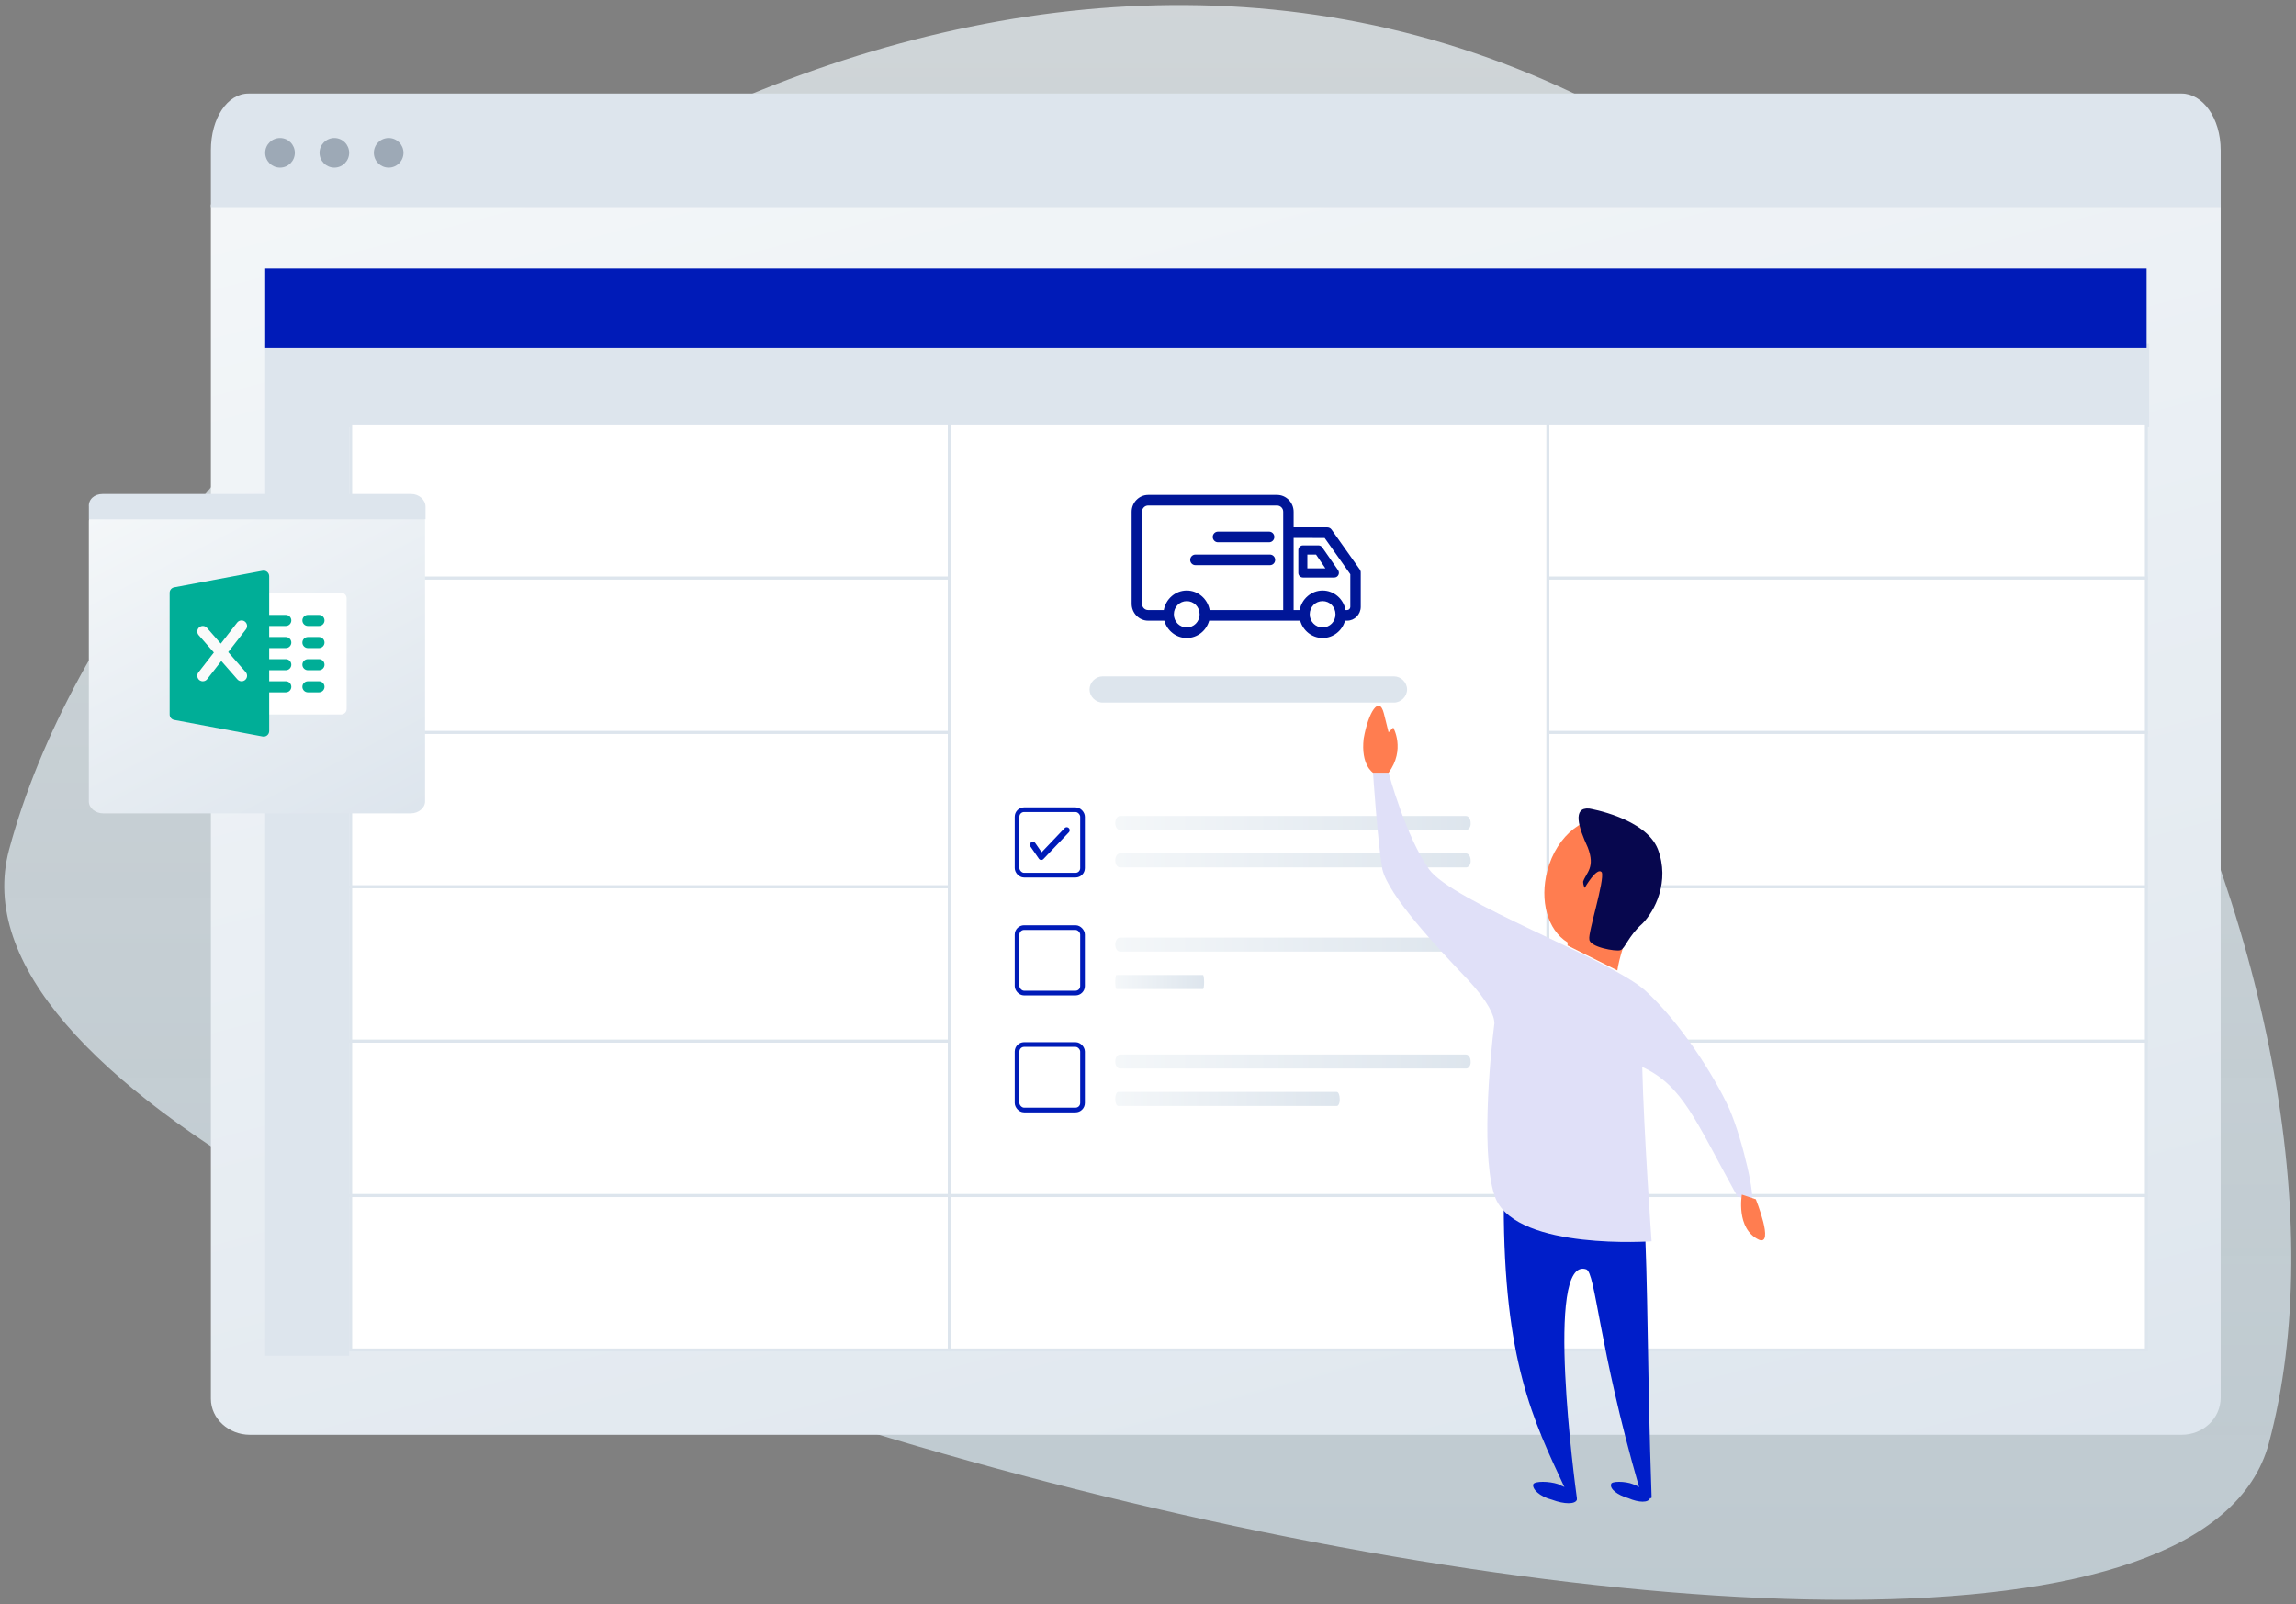
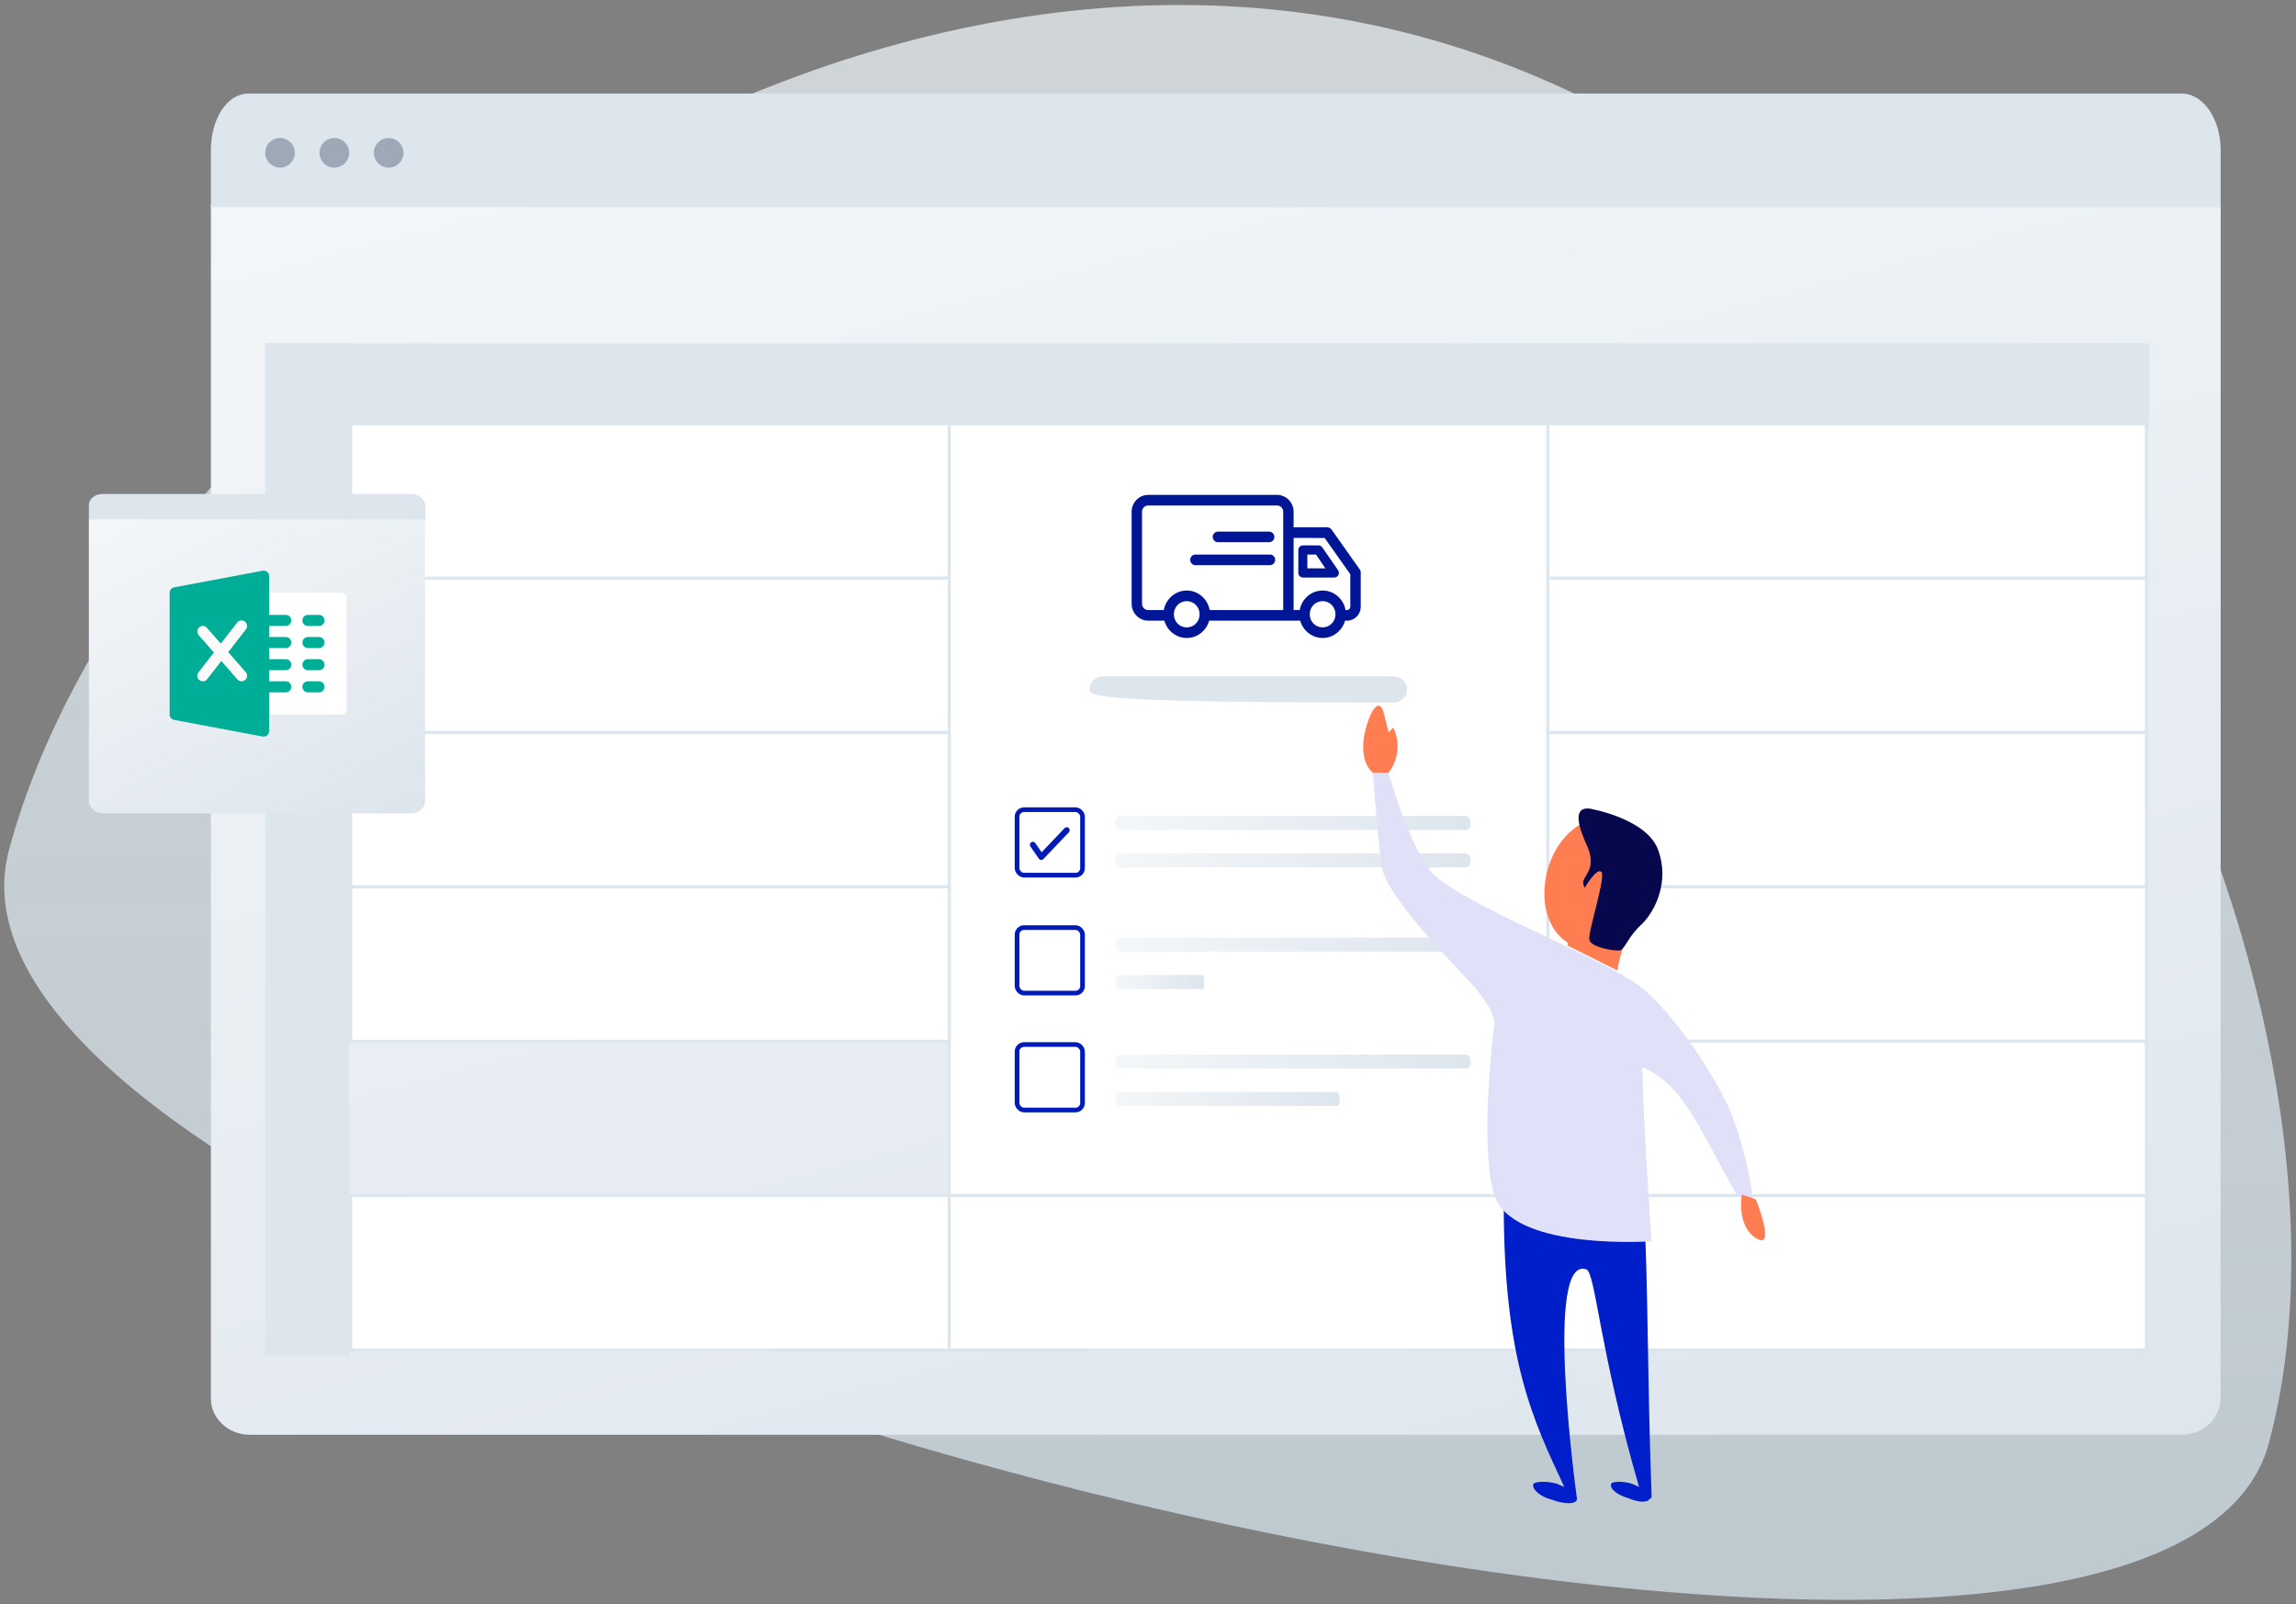
<svg xmlns="http://www.w3.org/2000/svg" width="491" height="343" viewBox="0 0 491 343" fill="none">
  <rect x="0" y="0" width="491" height="343" fill="#808080" stroke="none" />
  <path opacity="0.7" fill-rule="evenodd" clip-rule="evenodd" d="M485.194 308.553C510.42 214.749 434.297 42.656 303.183 7.652C172.069 -27.352 28.203 84 1.941 181.655C-24.322 279.311 459.967 402.357 485.194 308.553Z" fill="url(#calculo-de-frete-paint-0)" />
  <path d="M53.411 306.736H466.581C471.033 306.736 474.892 303.322 474.892 298.77V43.736H45.1V299.054C45.1 303.322 48.959 306.736 53.411 306.736Z" fill="url(#calculo-de-frete-paint-1)" />
  <path d="M53.136 20H466.558C471.023 20 474.892 25.205 474.892 32.144V44.288H45.1V32.144C45.1 25.205 48.672 20 53.136 20Z" fill="#DDE5ED" />
  <circle cx="59.884" cy="32.672" r="3.168" fill="#9DA9B6" />
  <circle cx="71.501" cy="32.672" r="3.168" fill="#9DA9B6" />
  <circle cx="83.116" cy="32.672" r="3.168" fill="#9DA9B6" />
  <rect x="56.716" y="73.36" width="17.952" height="216.48" fill="#DDE5ED" />
  <rect x="459.58" y="73.36" width="17.952" height="402.336" transform="rotate(90 459.58 73.36)" fill="#DDE5ED" />
-   <rect x="56.716" y="57.416" width="402.336" height="17" fill="#001BB8" />
  <rect x="75" y="90.6" width="128" height="33" fill="white" stroke="#DDE5ED" stroke-width="0.627" />
  <rect x="331" y="90.6" width="128" height="33" fill="white" stroke="#DDE5ED" stroke-width="0.627" />
  <rect x="331" y="123.6" width="128" height="33" fill="white" stroke="#DDE5ED" stroke-width="0.627" />
  <rect x="331" y="156.6" width="128" height="33" fill="white" stroke="#DDE5ED" stroke-width="0.627" />
  <rect x="331" y="189.6" width="128" height="33" fill="white" stroke="#DDE5ED" stroke-width="0.627" />
  <rect x="331" y="222.6" width="128" height="33" fill="white" stroke="#DDE5ED" stroke-width="0.627" />
  <rect x="331" y="255.6" width="128" height="33" fill="white" stroke="#DDE5ED" stroke-width="0.627" />
  <rect x="75" y="123.6" width="128" height="33" fill="white" stroke="#DDE5ED" stroke-width="0.627" />
  <rect x="203" y="90.6" width="128" height="165" fill="white" stroke="#DDE5ED" stroke-width="0.627" />
  <rect x="75" y="156.6" width="128" height="33" fill="white" stroke="#DDE5ED" stroke-width="0.627" />
  <rect x="75" y="189.6" width="128" height="33" fill="white" stroke="#DDE5ED" stroke-width="0.627" />
-   <rect x="75" y="222.6" width="128" height="33" fill="white" stroke="#DDE5ED" stroke-width="0.627" />
  <rect x="75" y="255.6" width="128" height="33" fill="white" stroke="#DDE5ED" stroke-width="0.627" />
  <rect x="203" y="255.6" width="128" height="33" fill="white" stroke="#DDE5ED" stroke-width="0.627" />
  <rect x="217.5" y="223.308" width="14" height="14" rx="1.5" stroke="#001BB8" />
  <rect x="217.5" y="198.308" width="14" height="14" rx="1.5" stroke="#001BB8" />
  <rect x="217.5" y="173.1" width="14" height="14" rx="1.5" stroke="#001BB8" />
  <path d="M313.535 177.444H239.532C238.942 177.444 238.5 176.801 238.5 175.944C238.5 175.087 238.942 174.444 239.532 174.444H313.461C314.051 174.444 314.493 175.087 314.493 175.944C314.567 176.801 314.051 177.444 313.535 177.444Z" fill="url(#calculo-de-frete-paint-2)" />
  <path d="M313.535 185.444H239.532C238.942 185.444 238.5 184.801 238.5 183.944C238.5 183.087 238.942 182.444 239.532 182.444H313.461C314.051 182.444 314.493 183.087 314.493 183.944C314.567 184.801 314.051 185.444 313.535 185.444Z" fill="url(#calculo-de-frete-paint-3)" />
  <path d="M313.535 203.444H239.532C238.942 203.444 238.5 202.801 238.5 201.944C238.5 201.087 238.942 200.444 239.532 200.444H313.461C314.051 200.444 314.493 201.087 314.493 201.944C314.567 202.801 314.051 203.444 313.535 203.444Z" fill="url(#calculo-de-frete-paint-4)" />
  <path d="M257.259 211.444H238.758C238.611 211.444 238.5 210.801 238.5 209.944C238.5 209.087 238.611 208.444 238.758 208.444H257.24C257.388 208.444 257.498 209.087 257.498 209.944C257.517 210.801 257.388 211.444 257.259 211.444Z" fill="url(#calculo-de-frete-paint-5)" />
  <path d="M313.535 228.444H239.532C238.942 228.444 238.5 227.801 238.5 226.944C238.5 226.087 238.942 225.444 239.532 225.444H313.461C314.051 225.444 314.493 226.087 314.493 226.944C314.567 227.801 314.051 228.444 313.535 228.444Z" fill="url(#calculo-de-frete-paint-6)" />
  <path d="M285.89 236.444H239.152C238.779 236.444 238.5 235.801 238.5 234.944C238.5 234.087 238.779 233.444 239.152 233.444H285.844C286.216 233.444 286.496 234.087 286.496 234.944C286.542 235.801 286.216 236.444 285.89 236.444Z" fill="url(#calculo-de-frete-paint-7)" />
  <path fill-rule="evenodd" clip-rule="evenodd" d="M222.525 184.087C222.295 184.046 222.091 183.914 221.955 183.72L220.16 181.122C219.88 180.719 219.977 180.163 220.376 179.879C220.776 179.596 221.325 179.694 221.605 180.099L222.787 181.806L227.482 176.873C227.82 176.518 228.378 176.508 228.73 176.85C229.081 177.191 229.091 177.757 228.754 178.113L223.314 183.827C223.13 184.019 222.873 184.118 222.61 184.097C222.581 184.095 222.553 184.092 222.525 184.087Z" fill="#001BB8" />
  <path d="M222.525 184.087C222.295 184.046 222.091 183.914 221.955 183.72L220.16 181.122C219.88 180.719 219.977 180.163 220.376 179.879C220.776 179.596 221.325 179.694 221.605 180.099L222.787 181.806L227.482 176.873C227.82 176.518 228.378 176.508 228.73 176.85C229.081 177.191 229.091 177.757 228.754 178.113L223.314 183.827C223.13 184.019 222.873 184.118 222.61 184.097C222.581 184.095 222.553 184.092 222.525 184.087" stroke="white" stroke-width="0.5" />
-   <path d="M298.1 150.2H235.8C234.3 150.2 233 148.9 233 147.4C233 145.9 234.3 144.6 235.8 144.6H298.1C299.6 144.6 300.9 145.9 300.9 147.4C300.9 148.9 299.6 150.2 298.1 150.2Z" fill="#DDE5ED" />
+   <path d="M298.1 150.2C234.3 150.2 233 148.9 233 147.4C233 145.9 234.3 144.6 235.8 144.6H298.1C299.6 144.6 300.9 145.9 300.9 147.4C300.9 148.9 299.6 150.2 298.1 150.2Z" fill="#DDE5ED" />
  <path d="M22.035 173.886H87.865C89.499 173.886 90.9 172.719 90.9 171.34V111.398C90.9 110.019 89.499 108.852 87.865 108.852H22.035C20.401 108.852 19 110.019 19 111.398V171.34C19 172.719 20.401 173.886 22.035 173.886Z" fill="url(#calculo-de-frete-paint-8)" />
  <path d="M21.948 105.6H87.942C89.588 105.6 91 106.851 91 108.31V111.02H19.007V108.31C18.89 106.746 20.184 105.6 21.948 105.6Z" fill="#DDE5ED" />
  <path d="M72.944 152.745H56.386C55.733 152.745 55.203 152.216 55.203 151.563C55.203 150.91 55.203 128.561 55.203 127.908C55.203 127.255 55.733 126.726 56.386 126.726H72.944C73.597 126.726 74.127 127.255 74.127 127.908V151.563C74.127 152.216 73.597 152.745 72.944 152.745Z" fill="white" />
  <path d="M61.117 133.822H56.386C55.733 133.822 55.203 133.292 55.203 132.639C55.203 131.986 55.733 131.456 56.386 131.456H61.117C61.77 131.456 62.299 131.986 62.299 132.639C62.299 133.292 61.77 133.822 61.117 133.822Z" fill="#00AE97" />
  <path d="M61.117 138.553H56.386C55.733 138.553 55.203 138.023 55.203 137.37C55.203 136.717 55.733 136.187 56.386 136.187H61.117C61.77 136.187 62.299 136.717 62.299 137.37C62.299 138.023 61.77 138.553 61.117 138.553Z" fill="#00AE97" />
  <path d="M61.117 143.284H56.386C55.733 143.284 55.203 142.754 55.203 142.101C55.203 141.448 55.733 140.918 56.386 140.918H61.117C61.77 140.918 62.299 141.448 62.299 142.101C62.299 142.754 61.77 143.284 61.117 143.284Z" fill="#00AE97" />
  <path d="M61.117 148.015H56.386C55.733 148.015 55.203 147.485 55.203 146.832C55.203 146.179 55.733 145.649 56.386 145.649H61.117C61.77 145.649 62.299 146.179 62.299 146.832C62.299 147.485 61.77 148.015 61.117 148.015Z" fill="#00AE97" />
  <path d="M68.213 133.822H65.848C65.195 133.822 64.665 133.292 64.665 132.639C64.665 131.986 65.195 131.456 65.848 131.456H68.213C68.866 131.456 69.396 131.986 69.396 132.639C69.396 133.292 68.866 133.822 68.213 133.822Z" fill="#00AE97" />
  <path d="M68.213 138.553H65.848C65.195 138.553 64.665 138.023 64.665 137.37C64.665 136.717 65.195 136.187 65.848 136.187H68.213C68.866 136.187 69.396 136.717 69.396 137.37C69.396 138.023 68.866 138.553 68.213 138.553Z" fill="#00AE97" />
  <path d="M68.213 143.284H65.848C65.195 143.284 64.665 142.754 64.665 142.101C64.665 141.448 65.195 140.918 65.848 140.918H68.213C68.866 140.918 69.396 141.448 69.396 142.101C69.396 142.754 68.866 143.284 68.213 143.284Z" fill="#00AE97" />
  <path d="M68.213 148.015H65.848C65.195 148.015 64.665 147.485 64.665 146.832C64.665 146.179 65.195 145.649 65.848 145.649H68.213C68.866 145.649 69.396 146.179 69.396 146.832C69.396 147.485 68.866 148.015 68.213 148.015Z" fill="#00AE97" />
  <path d="M57.141 122.267C56.871 122.042 56.509 121.945 56.168 122.016L37.245 125.564C36.684 125.668 36.28 126.156 36.28 126.726V152.745C36.28 153.313 36.684 153.803 37.245 153.907L56.168 157.455C56.239 157.469 56.313 157.476 56.386 157.476C56.66 157.476 56.928 157.382 57.141 157.204C57.413 156.98 57.569 156.644 57.569 156.294V123.177C57.569 122.825 57.413 122.491 57.141 122.267Z" fill="#00AE97" />
  <path d="M52.545 143.688L48.805 139.414L52.587 134.55C52.989 134.035 52.895 133.292 52.382 132.89C51.868 132.488 51.126 132.582 50.721 133.096L47.218 137.599L44.266 134.226C43.833 133.73 43.085 133.685 42.598 134.115C42.106 134.546 42.056 135.293 42.487 135.783L45.739 139.501L42.442 143.74C42.04 144.256 42.135 144.999 42.648 145.401C42.865 145.569 43.123 145.649 43.376 145.649C43.729 145.649 44.077 145.493 44.311 145.193L47.327 141.313L50.766 145.242C51 145.512 51.327 145.649 51.655 145.649C51.932 145.649 52.209 145.552 52.434 145.356C52.926 144.925 52.975 144.178 52.545 143.688Z" fill="#FAFAFA" />
  <path d="M353.192 319.954C352.193 291.333 352.526 276.357 351.528 257.387H321.576C321.576 291 327.899 303.646 334.555 317.957C334.222 317.624 333.556 317.624 333.224 317.291C331.227 316.626 328.232 316.626 327.899 317.291C327.566 318.29 329.23 319.954 331.892 320.619C334.555 321.618 336.884 321.618 337.217 320.619V320.286C336.884 317.957 330.228 268.37 339.214 271.365C341.211 272.03 341.876 288.005 350.529 317.957C350.196 317.624 349.864 317.624 349.198 317.291C347.534 316.626 344.539 316.626 344.539 317.291C344.206 318.29 345.87 319.621 348.2 320.286C350.529 321.285 352.526 321.285 352.859 320.286C353.192 320.286 353.192 320.286 353.192 319.954Z" fill="#001EC9" />
  <path d="M369.832 237.086C366.504 229.765 359.182 218.45 351.861 211.794C344.539 205.138 310.593 192.824 305.601 185.835C300.609 178.846 296.949 165.202 296.949 165.202H293.621C293.621 165.202 294.619 180.178 295.617 185.835C296.949 191.493 307.265 202.475 313.921 209.464C318.248 214.123 319.579 217.118 319.579 218.782C318.581 226.437 316.584 248.402 319.912 256.389C324.904 267.371 353.192 265.374 353.192 265.374C353.192 265.374 351.528 242.078 351.195 228.101C359.848 232.094 362.51 239.416 371.496 255.723L374.491 256.722C375.489 256.389 372.827 244.075 369.832 237.086Z" fill="#E0E0F8" />
  <path d="M293.621 165.202C293.621 165.202 290.958 163.538 291.624 157.88C292.622 152.222 294.952 148.562 295.95 152.555C296.949 156.549 296.949 156.549 296.949 156.549L297.947 155.55C297.947 155.55 300.61 160.21 296.949 165.202H293.621Z" fill="#FF7D50" />
  <path d="M372.495 255.39C372.495 255.39 371.163 262.712 376.155 265.042C379.483 266.373 375.49 256.389 375.49 256.389L372.495 255.39Z" fill="#FF7D50" />
  <path d="M345.204 175.186C339.214 173.522 332.891 178.514 330.894 186.168C329.23 192.491 330.894 198.814 335.22 201.477V202.142L345.87 207.467C346.203 205.138 347.534 200.478 349.198 197.483C350.529 195.819 351.528 193.822 351.86 191.493C354.19 184.171 350.862 176.517 345.204 175.186Z" fill="#FF7D50" />
  <path d="M339.88 172.856C339.88 172.856 351.861 174.853 354.523 181.509C357.185 188.498 353.857 194.821 351.195 197.483C348.2 200.146 347.534 202.808 346.536 203.141C345.537 203.474 339.88 202.475 339.88 200.811C339.547 199.48 343.208 188.165 342.542 186.501C341.544 185.17 338.881 189.829 338.881 189.829C338.881 189.829 338.549 189.163 338.549 188.498C339.214 186.501 341.211 185.502 339.547 181.176C337.55 176.85 336.219 172.523 339.88 172.856Z" fill="#07074E" />
  <path fill-rule="evenodd" clip-rule="evenodd" d="M273.104 105.8H245.539C243.597 105.8 242 107.428 242 109.403V129.086C242 131.066 243.599 132.689 245.537 132.689H248.992C249.581 134.817 251.512 136.394 253.786 136.394C256.061 136.394 257.992 134.82 258.582 132.689H278.05C278.64 134.82 280.572 136.394 282.845 136.394C285.117 136.394 287.048 134.82 287.64 132.689H288.084C289.682 132.689 290.994 131.349 290.994 129.729V122.55H290.991C291.014 122.364 290.991 122.176 290.925 122.001V121.996C290.876 121.852 290.798 121.72 290.695 121.609L284.752 113.207C284.543 112.913 284.206 112.738 283.849 112.738L276.641 112.733V109.405C276.641 107.426 275.044 105.8 273.104 105.8ZM278.627 116.595H281.963C282.28 116.595 282.575 116.751 282.759 117.015L286.143 121.886C286.354 122.192 286.382 122.592 286.215 122.924C286.051 123.254 285.715 123.463 285.347 123.464H278.627C278.365 123.462 278.114 123.355 277.931 123.168C277.747 122.98 277.646 122.727 277.649 122.465V117.597C277.649 117.042 278.087 116.595 278.627 116.595ZM279.578 118.558V121.503H283.433L281.434 118.558H279.578ZM245.537 108.068C245.186 108.069 244.848 108.211 244.602 108.462C244.356 108.713 244.22 109.052 244.225 109.403V129.086C244.225 129.827 244.807 130.421 245.536 130.421H248.883C249.306 128.055 251.348 126.244 253.784 126.244C256.219 126.244 258.266 128.055 258.686 130.421H274.413V109.403C274.418 109.052 274.283 108.713 274.036 108.462C273.79 108.211 273.454 108.069 273.103 108.068H245.537ZM276.64 130.423V115.003L283.278 115.007L288.764 122.76V129.73C288.766 129.913 288.696 130.088 288.568 130.218C288.44 130.348 288.265 130.422 288.083 130.423H287.745C287.325 128.058 285.278 126.245 282.841 126.245C280.407 126.245 278.363 128.058 277.941 130.423H276.64ZM253.784 128.512V128.516C252.253 128.516 251.031 129.759 251.031 131.327V131.337C251.036 132.891 252.252 134.13 253.784 134.13C255.297 134.13 256.506 132.915 256.538 131.386V131.324C256.538 129.755 255.317 128.512 253.784 128.512ZM280.087 131.323C280.087 129.755 281.309 128.512 282.84 128.512C284.373 128.512 285.593 129.755 285.593 131.324C285.593 132.885 284.371 134.127 282.84 134.127C281.307 134.127 280.087 132.882 280.087 131.323ZM260.471 113.651H271.389C271.688 113.647 271.976 113.765 272.186 113.978C272.398 114.193 272.516 114.482 272.516 114.785C272.517 115.087 272.398 115.377 272.186 115.591C271.976 115.805 271.689 115.924 271.389 115.92H260.471C260.172 115.924 259.884 115.805 259.675 115.591C259.233 115.144 259.233 114.425 259.675 113.978C259.885 113.765 260.173 113.647 260.471 113.651ZM271.567 118.558H255.653C255.354 118.554 255.066 118.672 254.856 118.885C254.644 119.096 254.526 119.388 254.526 119.693C254.525 119.995 254.644 120.284 254.856 120.498C255.066 120.711 255.354 120.829 255.653 120.825H271.567C271.866 120.829 272.153 120.711 272.363 120.498C272.576 120.284 272.695 119.995 272.694 119.693C272.694 119.39 272.576 119.096 272.363 118.885C272.153 118.672 271.866 118.554 271.567 118.558Z" fill="#001697" />
  <defs>
    <linearGradient id="calculo-de-frete-paint-0" x1="245.453" y1="1.068" x2="245.453" y2="342.033" gradientUnits="userSpaceOnUse">
      <stop stop-color="#F1F9FD" />
      <stop offset="1" stop-color="#E3F5FF" stop-opacity="0.9" />
    </linearGradient>
    <linearGradient id="calculo-de-frete-paint-1" x1="-143.587" y1="77.816" x2="-41.996" y2="460.162" gradientUnits="userSpaceOnUse">
      <stop offset="0.001" stop-color="#F4F7F9" />
      <stop offset="0.999" stop-color="#DDE5ED" />
    </linearGradient>
    <linearGradient id="calculo-de-frete-paint-2" x1="238.633" y1="177.445" x2="314.484" y2="177.445" gradientUnits="userSpaceOnUse">
      <stop offset="0.001" stop-color="#F4F7F9" />
      <stop offset="1" stop-color="#DDE5ED" />
    </linearGradient>
    <linearGradient id="calculo-de-frete-paint-3" x1="238.633" y1="185.445" x2="314.484" y2="185.445" gradientUnits="userSpaceOnUse">
      <stop offset="0.001" stop-color="#F4F7F9" />
      <stop offset="1" stop-color="#DDE5ED" />
    </linearGradient>
    <linearGradient id="calculo-de-frete-paint-4" x1="238.633" y1="203.445" x2="314.484" y2="203.445" gradientUnits="userSpaceOnUse">
      <stop offset="0.001" stop-color="#F4F7F9" />
      <stop offset="1" stop-color="#DDE5ED" />
    </linearGradient>
    <linearGradient id="calculo-de-frete-paint-5" x1="238.533" y1="211.445" x2="257.496" y2="211.445" gradientUnits="userSpaceOnUse">
      <stop offset="0.001" stop-color="#F4F7F9" />
      <stop offset="1" stop-color="#DDE5ED" />
    </linearGradient>
    <linearGradient id="calculo-de-frete-paint-6" x1="238.633" y1="228.445" x2="314.484" y2="228.445" gradientUnits="userSpaceOnUse">
      <stop offset="0.001" stop-color="#F4F7F9" />
      <stop offset="1" stop-color="#DDE5ED" />
    </linearGradient>
    <linearGradient id="calculo-de-frete-paint-7" x1="238.584" y1="236.445" x2="286.49" y2="236.445" gradientUnits="userSpaceOnUse">
      <stop offset="0.001" stop-color="#F4F7F9" />
      <stop offset="1" stop-color="#DDE5ED" />
    </linearGradient>
    <linearGradient id="calculo-de-frete-paint-8" x1="-10.592" y1="125.372" x2="30.389" y2="204.23" gradientUnits="userSpaceOnUse">
      <stop offset="0.001" stop-color="#F4F7F9" />
      <stop offset="0.999" stop-color="#DDE5ED" />
    </linearGradient>
  </defs>
</svg>